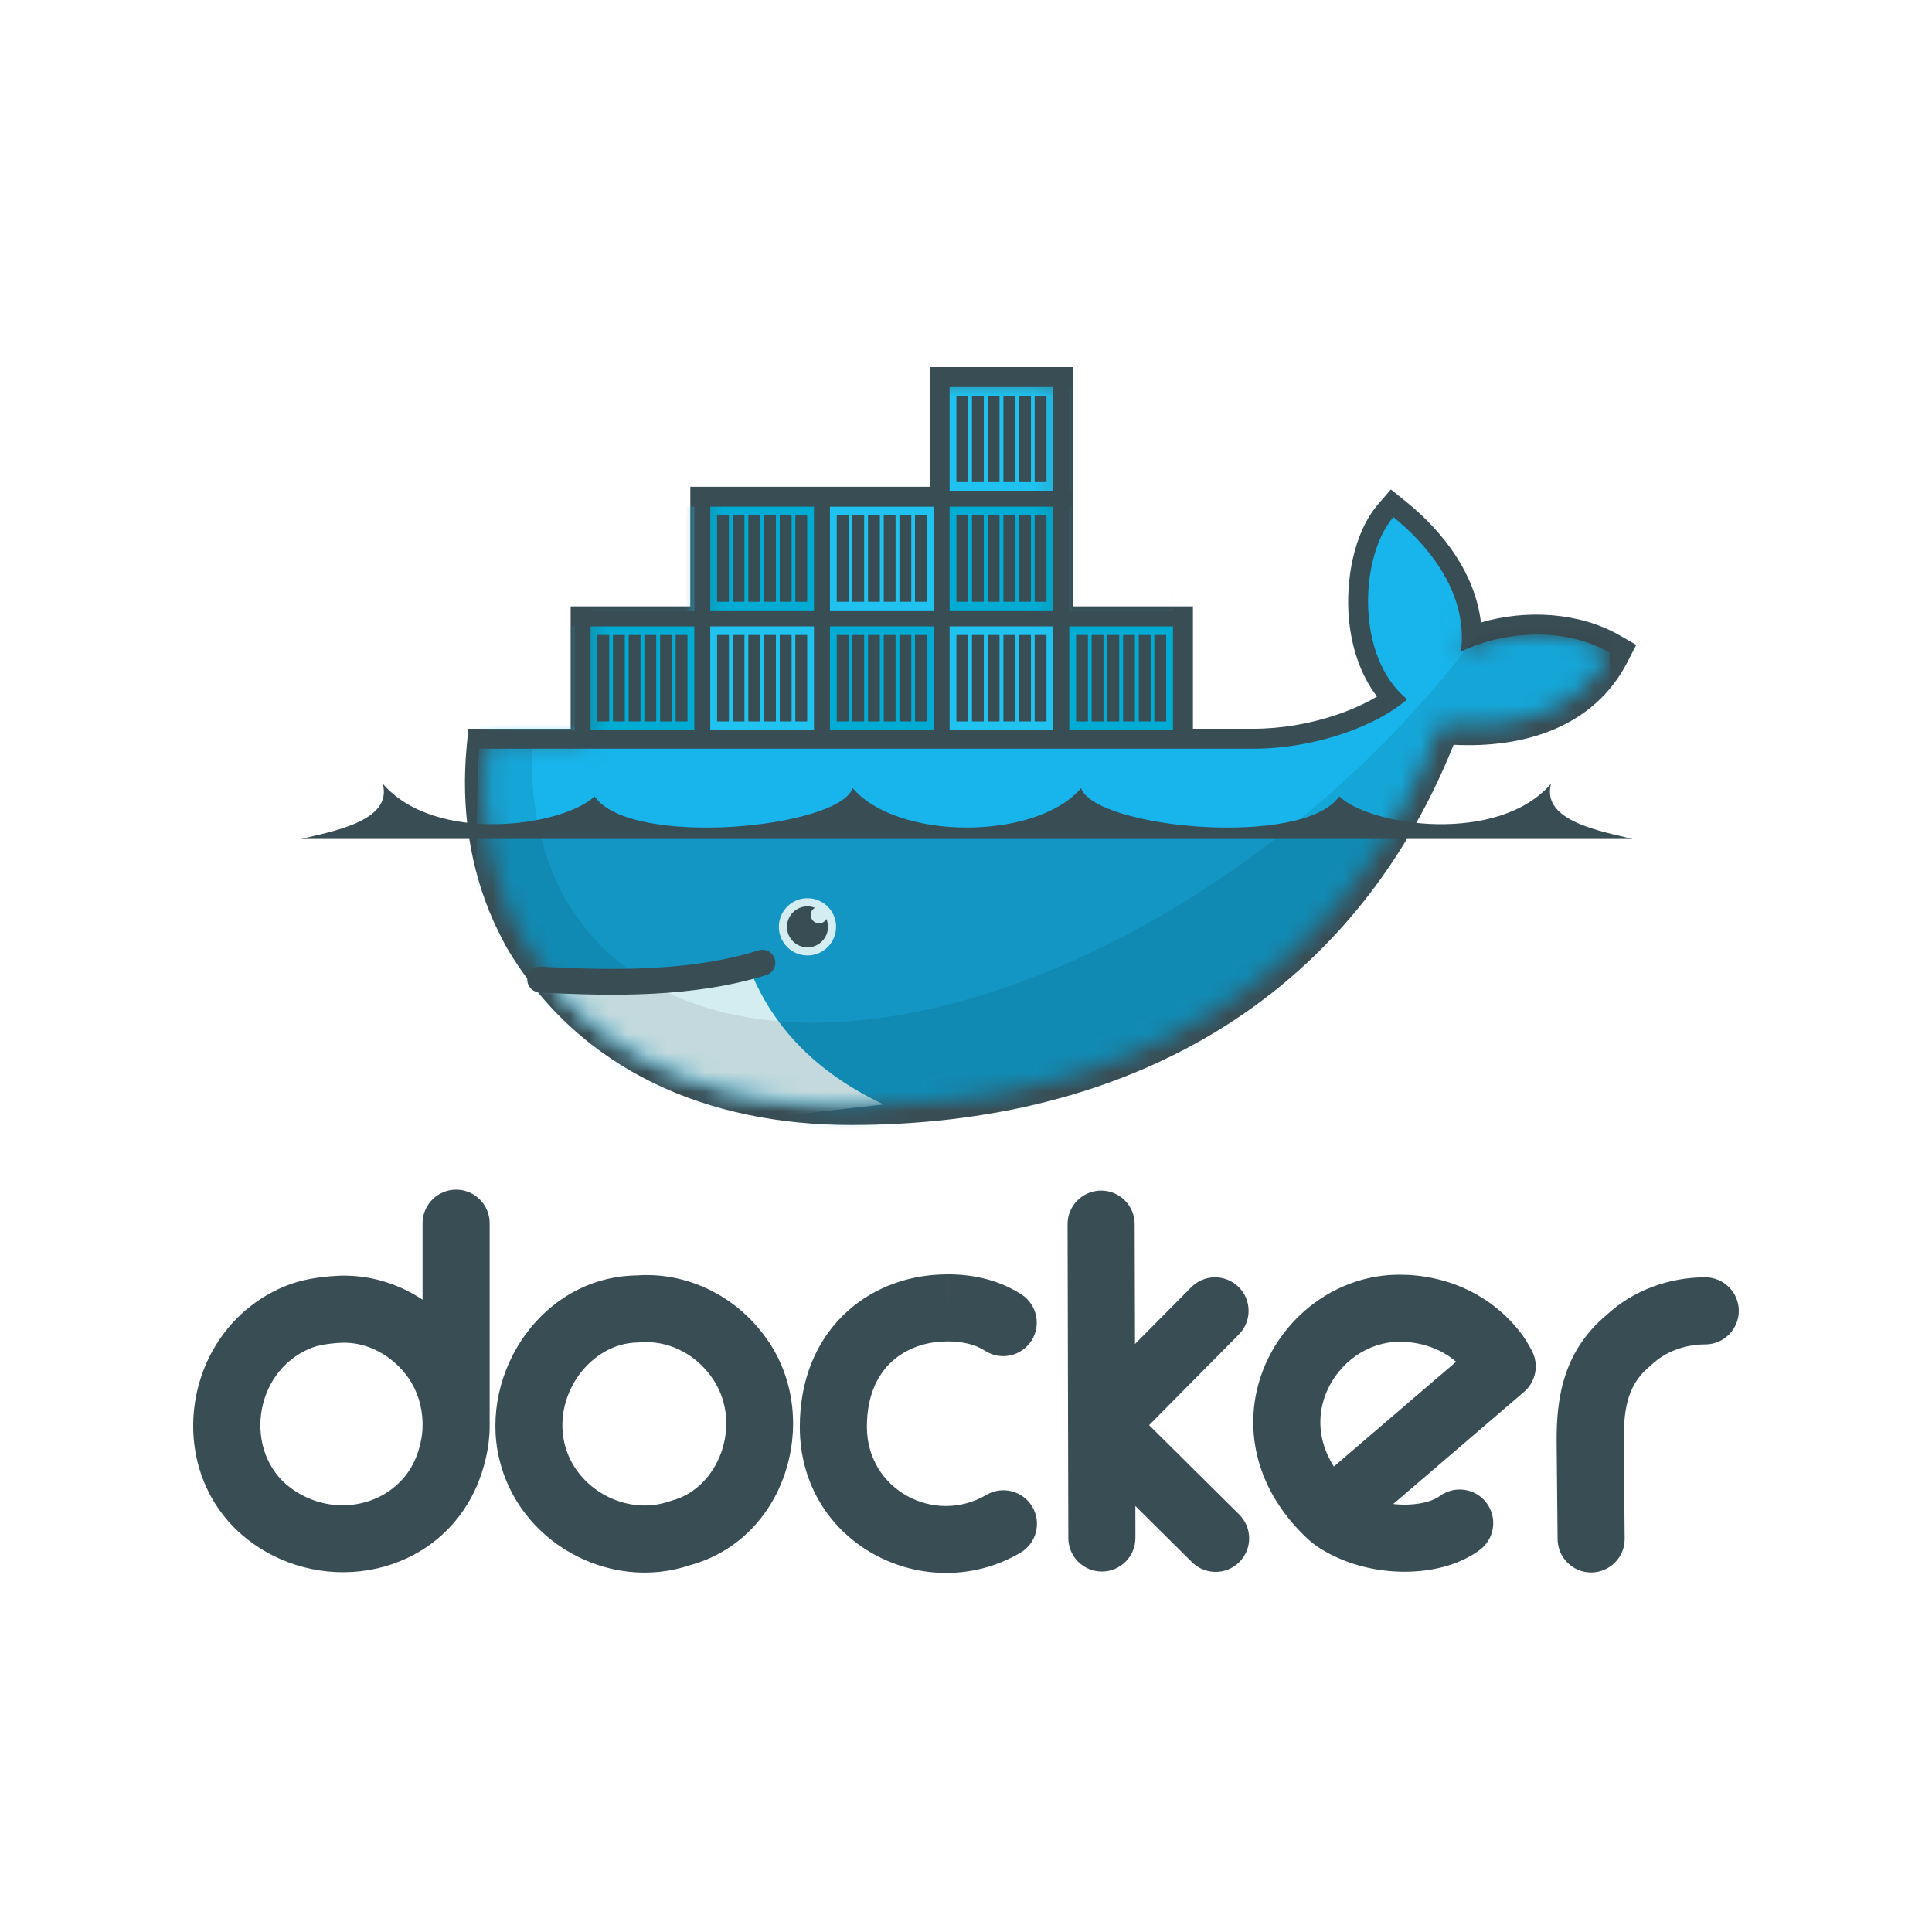
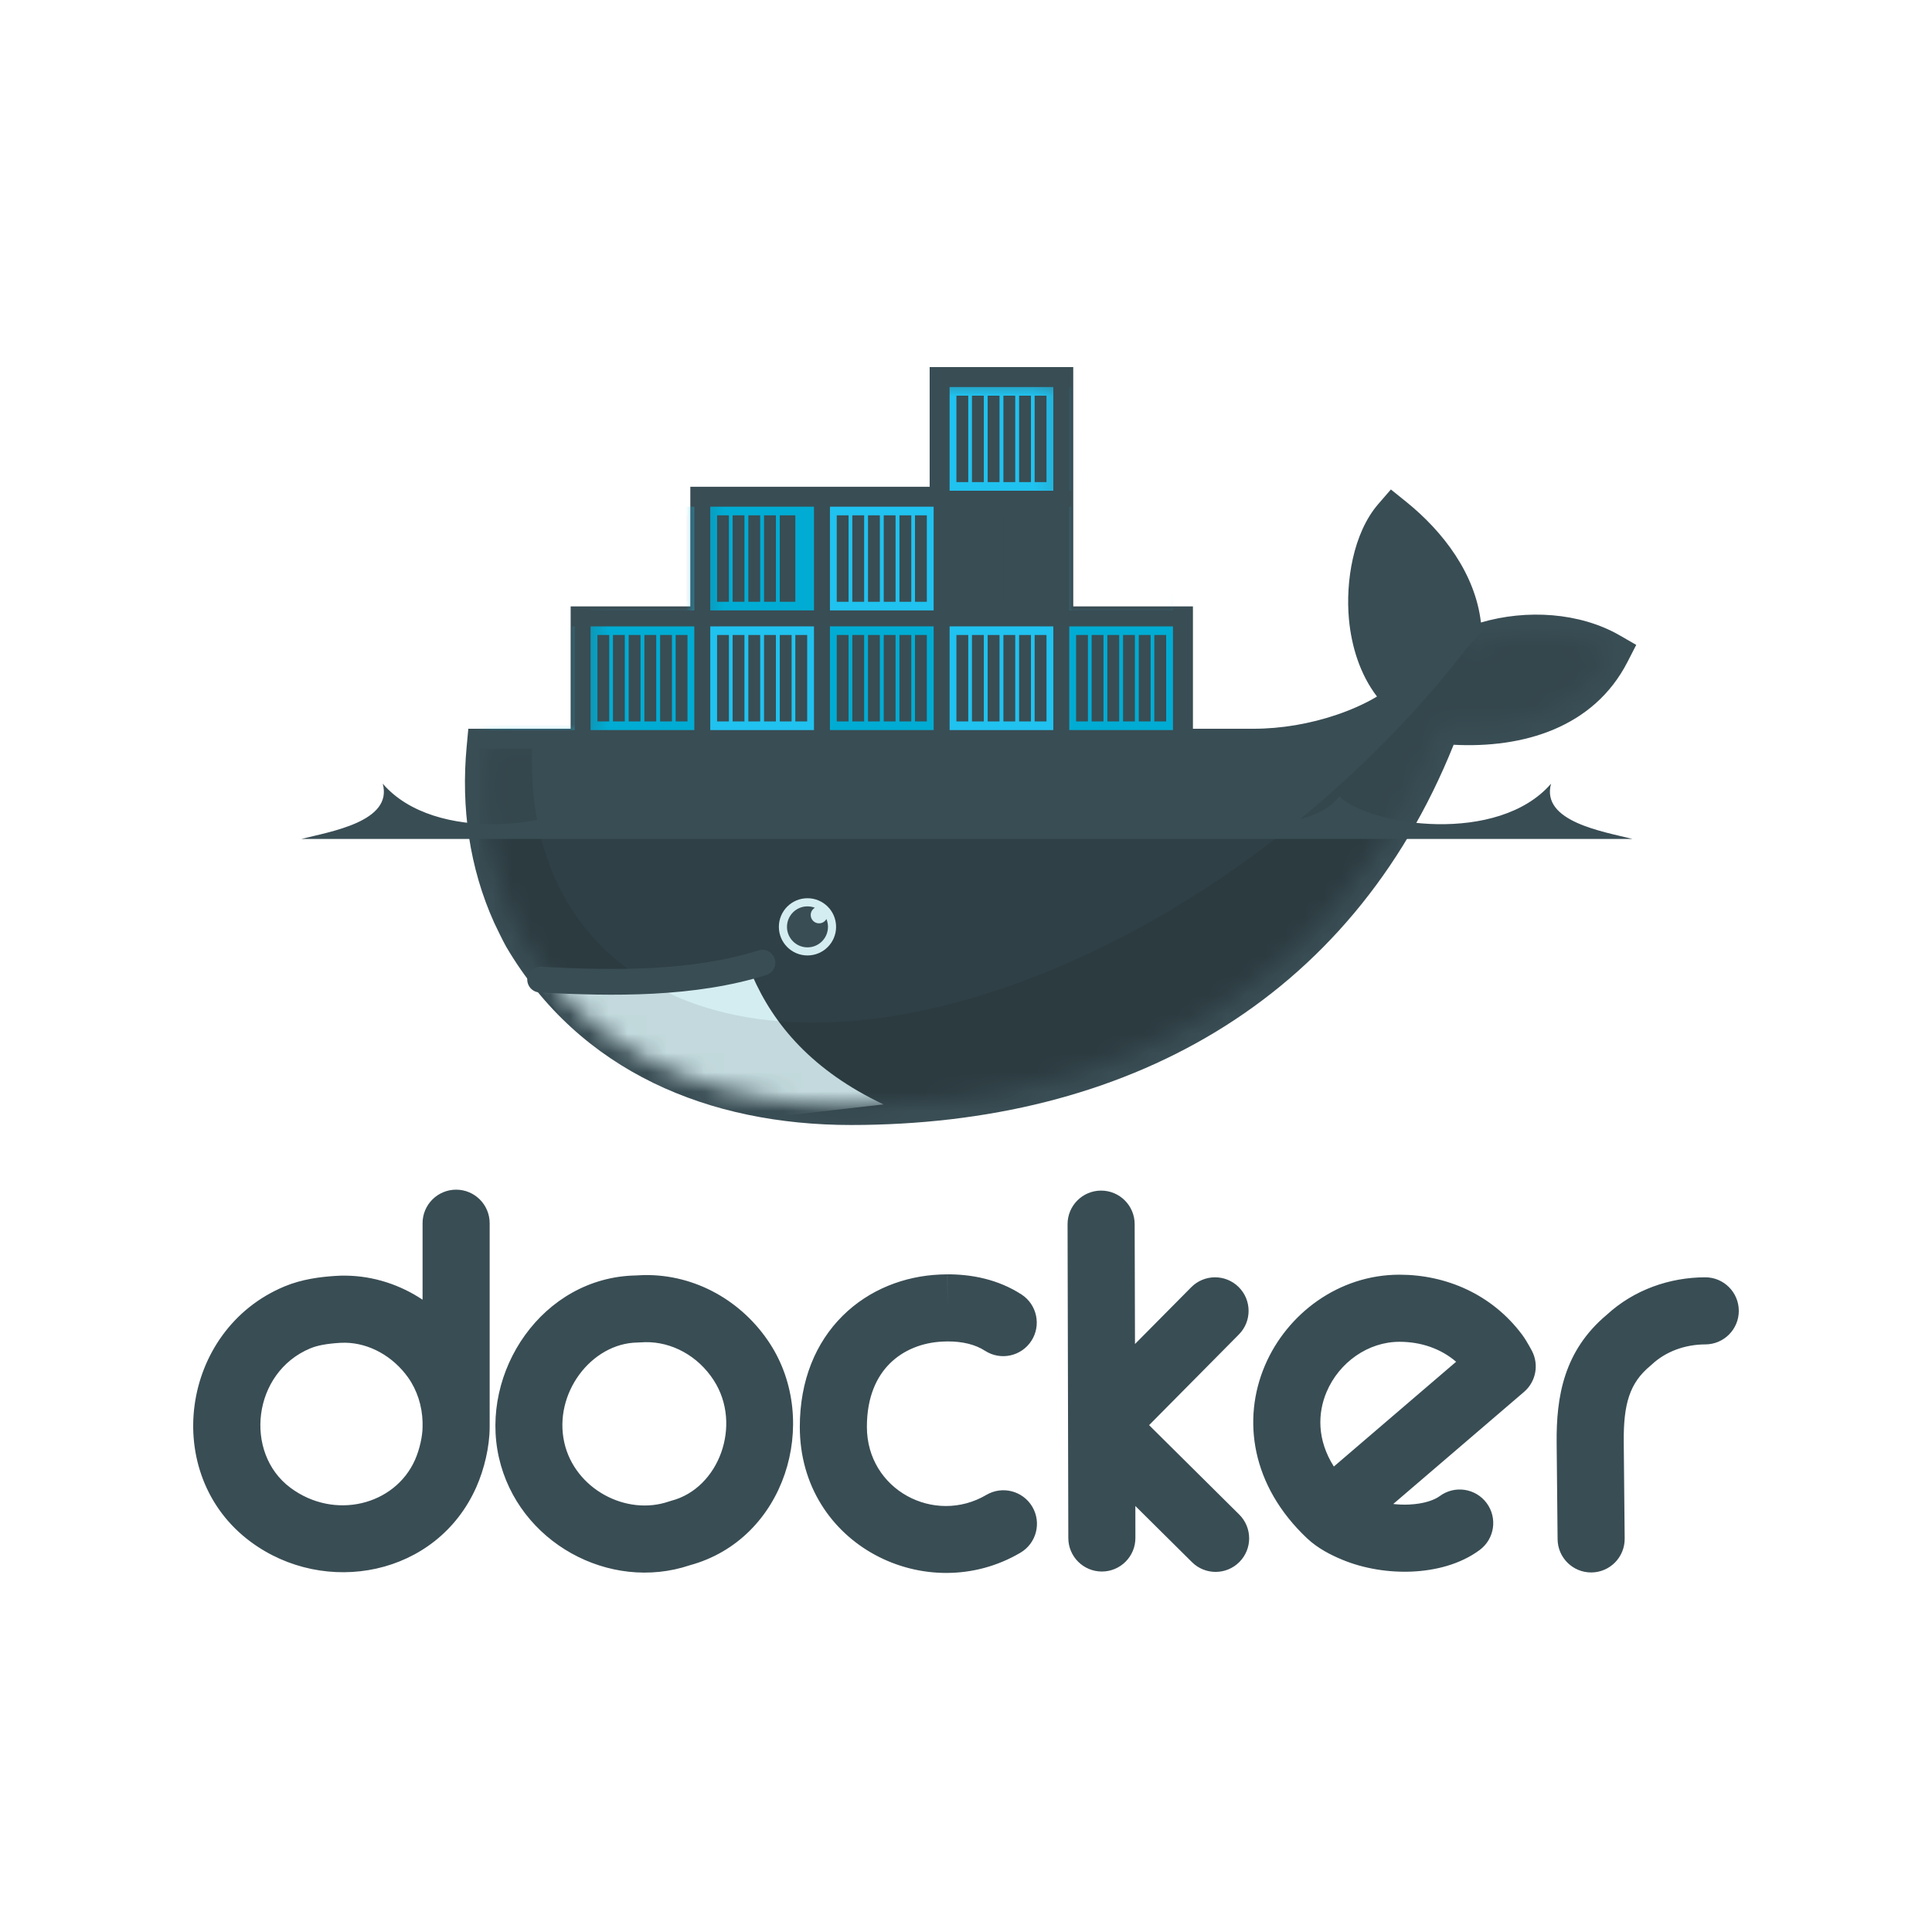
<svg xmlns="http://www.w3.org/2000/svg" width="100" height="100" viewBox="0 0 100 100" fill="none">
  <path fill-rule="evenodd" clip-rule="evenodd" d="M23.609 61.577C24.568 61.577 25.345 62.355 25.345 63.313V73.563C25.347 73.667 25.347 73.77 25.345 73.873C25.341 74.89 25.064 76.048 24.655 76.97C22.609 81.585 16.816 82.664 12.959 79.791C8.3 76.323 9.331 68.83 14.728 66.584C15.627 66.21 16.57 66.091 17.381 66.04C17.57 66.026 17.745 66.026 17.859 66.026C17.865 66.026 17.87 66.026 17.876 66.026C17.882 66.026 17.889 66.026 17.896 66.027C19.36 66.044 20.724 66.51 21.872 67.272V63.313C21.872 62.355 22.65 61.577 23.609 61.577ZM21.872 73.602C21.85 72.773 21.589 71.953 21.123 71.299C20.346 70.208 19.126 69.517 17.865 69.499C17.737 69.499 17.68 69.5 17.631 69.504C17.623 69.504 17.615 69.505 17.606 69.505C16.93 69.547 16.436 69.635 16.062 69.791C13.065 71.037 12.609 75.201 15.033 77.006C17.308 78.701 20.438 77.915 21.481 75.562C21.722 75.017 21.872 74.328 21.872 73.853V73.602ZM56.989 61.625C57.947 61.623 58.727 62.398 58.73 63.357L58.747 69.566L61.657 66.628C62.331 65.947 63.431 65.941 64.112 66.616C64.794 67.291 64.799 68.39 64.124 69.072L59.477 73.765L64.142 78.392C64.823 79.067 64.828 80.166 64.152 80.847C63.477 81.528 62.378 81.533 61.697 80.857L58.766 77.95L58.768 79.602C58.77 80.561 57.994 81.34 57.035 81.342C56.076 81.343 55.297 80.567 55.296 79.608L55.257 63.367C55.254 62.408 56.03 61.628 56.989 61.625ZM49.039 65.959C50.265 65.957 51.637 66.204 52.869 66.999C53.674 67.52 53.905 68.595 53.385 69.4C52.864 70.206 51.79 70.437 50.984 69.916C50.478 69.589 49.824 69.43 49.044 69.432L49.041 69.432C48.983 69.432 48.922 69.434 48.824 69.439L48.797 69.44C47.725 69.486 46.754 69.884 46.063 70.569C45.39 71.235 44.87 72.281 44.87 73.853C44.87 77.117 48.369 78.957 51.055 77.375C51.882 76.889 52.946 77.165 53.433 77.991C53.919 78.817 53.644 79.882 52.817 80.368C47.975 83.219 41.398 79.986 41.398 73.853C41.398 71.451 42.222 69.485 43.619 68.102C44.997 66.737 46.82 66.049 48.648 65.97C48.657 65.97 48.666 65.969 48.677 65.969C48.763 65.965 48.902 65.959 49.039 65.959ZM49.039 65.959C49.04 65.959 49.04 65.959 49.041 65.959V67.695L49.038 65.959C49.038 65.959 49.039 65.959 49.039 65.959ZM65.473 70.677C66.615 67.998 69.29 65.978 72.436 65.978C74.853 65.978 77.228 66.994 78.789 69.09C78.931 69.28 79.067 69.514 79.137 69.639C79.18 69.714 79.217 69.781 79.243 69.829C79.257 69.854 79.267 69.874 79.275 69.888L79.285 69.906L79.288 69.911L79.288 69.913L79.289 69.914L79.289 69.914C79.289 69.914 79.289 69.915 77.754 70.726C78.884 72.044 78.884 72.044 78.884 72.044L75.542 74.909C74.452 75.843 73.233 76.887 72.113 77.847C72.385 77.877 72.661 77.887 72.934 77.875C73.701 77.841 74.244 77.642 74.52 77.438C75.29 76.867 76.378 77.029 76.949 77.799C77.52 78.57 77.358 79.657 76.587 80.228C75.571 80.981 74.275 81.291 73.089 81.344C71.88 81.398 70.59 81.196 69.461 80.725C68.89 80.487 68.211 80.148 67.655 79.624C64.759 76.895 64.286 73.461 65.473 70.677ZM69.04 75.908C70.36 74.776 71.921 73.439 73.282 72.272L75.369 70.484C74.575 69.804 73.551 69.451 72.436 69.451C70.813 69.451 69.317 70.515 68.667 72.039C68.198 73.14 68.163 74.525 69.04 75.908ZM77.754 70.726L78.884 72.044C79.5 71.516 79.668 70.632 79.289 69.914L77.754 70.726ZM33.324 65.998C35.995 65.948 38.44 67.358 39.863 69.562C42.465 73.594 40.661 79.669 35.705 81.017C31.543 82.415 26.818 79.831 25.824 75.443C24.82 71.017 28.071 66.106 32.919 66.017C32.942 66.017 32.972 66.015 33.046 66.011L33.055 66.01C33.117 66.006 33.217 66 33.324 65.998M36.945 71.446C36.127 70.179 34.774 69.444 33.389 69.47L33.388 69.47C33.365 69.47 33.335 69.472 33.262 69.477L33.252 69.477C33.19 69.481 33.09 69.487 32.983 69.489C30.598 69.533 28.634 72.134 29.21 74.675C29.75 77.055 32.399 78.487 34.631 77.714C34.673 77.699 34.716 77.686 34.759 77.675C37.216 77.031 38.429 73.744 36.945 71.446ZM90 67.845C90.003 68.804 89.227 69.584 88.268 69.586C87.197 69.589 86.207 69.964 85.502 70.623C85.476 70.648 85.449 70.672 85.421 70.695C84.353 71.577 84.026 72.658 84.045 74.647L84.093 79.637C84.102 80.596 83.333 81.38 82.374 81.39C81.415 81.399 80.63 80.629 80.621 79.67L80.572 74.68C80.549 72.293 80.941 69.915 83.17 68.05C84.575 66.757 86.419 66.118 88.259 66.113C89.218 66.111 89.997 66.886 90 67.845Z" fill="#394D54" />
  <path d="M55.552 31.388H61.746V37.72H64.877C66.324 37.72 67.811 37.462 69.181 36.998C69.854 36.77 70.609 36.452 71.273 36.053C70.399 34.911 69.953 33.47 69.821 32.049C69.643 30.116 70.032 27.601 71.34 26.088L71.992 25.335L72.767 25.959C74.721 27.528 76.364 29.721 76.653 32.221C79.005 31.529 81.767 31.693 83.84 32.889L84.691 33.38L84.243 34.254C82.49 37.676 78.824 38.736 75.24 38.549C69.877 51.906 58.202 58.229 44.046 58.229C36.733 58.229 30.023 55.495 26.202 49.006C25.978 48.603 25.786 48.182 25.582 47.768C24.291 44.912 23.862 41.783 24.153 38.656L24.24 37.72H29.537V31.388H35.731V25.194H48.119V19H55.551L55.552 31.388Z" fill="#394D54" />
  <mask id="mask0_98_347" style="mask-type:luminance" maskUnits="userSpaceOnUse" x="25" y="19" width="59" height="39">
    <path d="M36.187 19.542V32.003H30.228V38.233H25.238C25.217 38.413 25.2 38.594 25.182 38.775C24.871 42.169 25.463 45.3 26.825 47.976L27.282 48.797C27.556 49.289 27.875 49.752 28.213 50.203C28.55 50.653 28.669 50.902 28.882 51.201C32.481 55.247 37.847 57.195 44.043 57.195C57.762 57.195 69.406 51.117 74.559 37.463C78.215 37.838 81.722 36.9 83.32 33.78C80.775 32.311 77.502 32.782 75.617 33.73L80.612 19.542L61.108 32.003H54.878V19.542H36.187Z" fill="white" />
  </mask>
  <g mask="url(#mask0_98_347)">
    <path d="M49.151 20.032H54.519V25.4H49.151V20.032Z" fill="#20C2EF" />
    <path d="M49.81 24.953V20.48V24.953ZM50.615 24.953V20.48V24.953ZM51.428 24.953V20.48V24.953ZM52.242 24.953V20.48V24.953ZM53.056 24.953V20.48V24.953ZM53.86 24.953V20.48V24.953Z" fill="black" />
    <path fill-rule="evenodd" clip-rule="evenodd" d="M50.117 20.48V24.953H49.504V20.48H50.117ZM50.922 20.48V24.953H50.309V20.48H50.922ZM51.735 20.48V24.953H51.122V20.48H51.735ZM52.548 20.48V24.953H51.936V20.48H52.548ZM53.362 20.48V24.953H52.749V20.48H53.362ZM54.167 20.48V24.953H53.554V20.48H54.167Z" fill="#394D54" />
    <path d="M55.345 25.4H60.713V20.032H55.345V25.4Z" fill="#00ACD3" />
    <path d="M56.004 20.478V24.952V20.478ZM56.809 20.478V24.952V20.478ZM57.622 20.478V24.952V20.478ZM58.436 20.478V24.952V20.478ZM59.249 20.478V24.952V20.478ZM60.054 20.478V24.952V20.478Z" fill="black" />
    <path fill-rule="evenodd" clip-rule="evenodd" d="M56.311 24.952V20.478H55.698V24.952H56.311ZM57.116 24.952V20.478H56.503V24.952H57.116ZM57.929 24.952V20.478H57.316V24.952H57.929ZM58.742 24.952V20.478H58.13V24.952H58.742ZM59.556 24.952V20.478H58.943V24.952H59.556ZM60.361 24.952V20.478H59.748V24.952H60.361Z" fill="#394D54" />
    <path d="M24.375 26.226H29.743V31.594H24.375V26.226Z" fill="#00ACD3" />
    <path d="M24.375 32.421H29.743V37.789H24.375V32.421Z" fill="#20C2EF" />
-     <path d="M25.034 31.147V26.673V31.147ZM25.839 31.147V26.673V31.147ZM26.652 31.147V26.673V31.147ZM27.466 31.147V26.673V31.147ZM28.279 31.147V26.673V31.147ZM29.084 31.147V26.673V31.147Z" fill="black" />
    <path fill-rule="evenodd" clip-rule="evenodd" d="M25.341 26.673V31.147H24.728V26.673H25.341ZM26.146 26.673V31.147H25.533V26.673H26.146ZM26.959 26.673V31.147H26.346V26.673H26.959ZM27.772 26.673V31.147H27.16V26.673H27.772ZM28.586 26.673V31.147H27.973V26.673H28.586ZM29.391 26.673V31.147H28.778V26.673H29.391Z" fill="#394D54" />
    <path d="M25.034 37.341V32.867V37.341ZM25.839 37.341V32.867V37.341ZM26.652 37.341V32.867V37.341ZM27.466 37.341V32.867V37.341ZM28.279 37.341V32.867V37.341ZM29.084 37.341V32.867V37.341Z" fill="black" />
    <path fill-rule="evenodd" clip-rule="evenodd" d="M25.341 32.867V37.341H24.728V32.867H25.341ZM26.146 32.867V37.341H25.533V32.867H26.146ZM26.959 32.867V37.341H26.346V32.867H26.959ZM27.772 32.867V37.341H27.16V32.867H27.772ZM28.586 32.867V37.341H27.973V32.867H28.586ZM29.391 32.867V37.341H28.778V32.867H29.391Z" fill="#394D54" />
    <path d="M30.569 37.788H35.937V32.42H30.569V37.788Z" fill="#00ACD3" />
    <path d="M30.569 31.595H35.937V26.226H30.569V31.595Z" fill="#20C2EF" />
    <path d="M31.228 32.867V37.341V32.867ZM32.033 32.867V37.341V32.867ZM32.846 32.867V37.341V32.867ZM33.66 32.867V37.341V32.867ZM34.473 32.867V37.341V32.867ZM35.278 32.867V37.341V32.867Z" fill="black" />
    <path fill-rule="evenodd" clip-rule="evenodd" d="M31.534 37.341V32.867H30.922V37.341H31.534ZM32.34 37.341V32.867H31.727V37.341H32.34ZM33.153 37.341V32.867H32.54V37.341H33.153ZM33.966 37.341V32.867H33.353V37.341H33.966ZM34.78 37.341V32.867H34.167V37.341H34.78ZM35.584 37.341V32.867H34.972V37.341H35.584Z" fill="#394D54" />
    <path d="M31.228 26.674V31.148V26.674ZM32.033 26.674V31.148V26.674ZM32.846 26.674V31.148V26.674ZM33.66 26.674V31.148V26.674ZM34.473 26.674V31.148V26.674ZM35.278 26.674V31.148V26.674Z" fill="black" />
    <path fill-rule="evenodd" clip-rule="evenodd" d="M31.534 31.148V26.674H30.922V31.148H31.534ZM32.34 31.148V26.674H31.727V31.148H32.34ZM33.153 31.148V26.674H32.54V31.148H33.153ZM33.966 31.148V26.674H33.353V31.148H33.966ZM34.78 31.148V26.674H34.167V31.148H34.78ZM35.584 31.148V26.674H34.972V31.148H35.584Z" fill="#394D54" />
    <path d="M36.763 26.226H42.131V31.594H36.763V26.226Z" fill="#00ACD3" />
    <path d="M36.763 32.421H42.131V37.789H36.763V32.421Z" fill="#20C2EF" />
    <path d="M37.422 31.147V26.673V31.147ZM38.227 31.147V26.673V31.147ZM39.04 31.147V26.673V31.147ZM39.854 31.147V26.673V31.147ZM40.667 31.147V26.673V31.147ZM41.472 31.147V26.673V31.147Z" fill="black" />
-     <path fill-rule="evenodd" clip-rule="evenodd" d="M37.728 26.673V31.147H37.116V26.673H37.728ZM38.533 26.673V31.147H37.921V26.673H38.533ZM39.347 26.673V31.147H38.734V26.673H39.347ZM40.16 26.673V31.147H39.547V26.673H40.16ZM40.974 26.673V31.147H40.361V26.673H40.974ZM41.779 26.673V31.147H41.166V26.673H41.779Z" fill="#394D54" />
+     <path fill-rule="evenodd" clip-rule="evenodd" d="M37.728 26.673V31.147H37.116V26.673H37.728ZM38.533 26.673V31.147H37.921V26.673H38.533ZM39.347 26.673V31.147H38.734V26.673H39.347ZM40.16 26.673V31.147H39.547V26.673H40.16ZM40.974 26.673V31.147H40.361V26.673H40.974ZV31.147H41.166V26.673H41.779Z" fill="#394D54" />
    <path d="M37.422 37.341V32.867V37.341ZM38.227 37.341V32.867V37.341ZM39.04 37.341V32.867V37.341ZM39.854 37.341V32.867V37.341ZM40.667 37.341V32.867V37.341ZM41.472 37.341V32.867V37.341Z" fill="black" />
    <path fill-rule="evenodd" clip-rule="evenodd" d="M37.728 32.867V37.341H37.116V32.867H37.728ZM38.533 32.867V37.341H37.921V32.867H38.533ZM39.347 32.867V37.341H38.734V32.867H39.347ZM40.16 32.867V37.341H39.547V32.867H40.16ZM40.974 32.867V37.341H40.361V32.867H40.974ZM41.779 32.867V37.341H41.166V32.867H41.779Z" fill="#394D54" />
    <path d="M42.957 37.788H48.325V32.42H42.957V37.788Z" fill="#00ACD3" />
    <path d="M42.957 31.595H48.325V26.226H42.957V31.595Z" fill="#20C2EF" />
-     <path d="M43.616 32.867V37.341V32.867ZM44.421 32.867V37.341V32.867ZM45.234 32.867V37.341V32.867ZM46.048 32.867V37.341V32.867ZM46.861 32.867V37.341V32.867ZM47.666 32.867V37.341V32.867Z" fill="black" />
    <path fill-rule="evenodd" clip-rule="evenodd" d="M43.923 37.341V32.867H43.31V37.341H43.923ZM44.728 37.341V32.867H44.115V37.341H44.728ZM45.541 37.341V32.867H44.928V37.341H45.541ZM46.354 37.341V32.867H45.742V37.341H46.354ZM47.168 37.341V32.867H46.555V37.341H47.168ZM47.973 37.341V32.867H47.36V37.341H47.973Z" fill="#394D54" />
    <path d="M43.616 26.674V31.148V26.674ZM44.421 26.674V31.148V26.674ZM45.234 26.674V31.148V26.674ZM46.048 26.674V31.148V26.674ZM46.861 26.674V31.148V26.674ZM47.666 26.674V31.148V26.674Z" fill="black" />
    <path fill-rule="evenodd" clip-rule="evenodd" d="M43.923 31.148V26.674H43.31V31.148H43.923ZM44.728 31.148V26.674H44.115V31.148H44.728ZM45.541 31.148V26.674H44.928V31.148H45.541ZM46.354 31.148V26.674H45.742V31.148H46.354ZM47.168 31.148V26.674H46.555V31.148H47.168ZM47.973 31.148V26.674H47.36V31.148H47.973Z" fill="#394D54" />
-     <path d="M49.151 26.226H54.519V31.594H49.151V26.226Z" fill="#00ACD3" />
    <path d="M49.151 32.421H54.519V37.789H49.151V32.421Z" fill="#20C2EF" />
    <path d="M49.81 31.147V26.673V31.147ZM50.615 31.147V26.673V31.147ZM51.428 31.147V26.673V31.147ZM52.242 31.147V26.673V31.147ZM53.056 31.147V26.673V31.147ZM53.86 31.147V26.673V31.147Z" fill="black" />
    <path fill-rule="evenodd" clip-rule="evenodd" d="M50.117 26.673V31.147H49.504V26.673H50.117ZM50.922 26.673V31.147H50.309V26.673H50.922ZM51.735 26.673V31.147H51.122V26.673H51.735ZM52.548 26.673V31.147H51.936V26.673H52.548ZM53.362 26.673V31.147H52.749V26.673H53.362ZM54.167 26.673V31.147H53.554V26.673H54.167Z" fill="#394D54" />
    <path d="M49.81 37.341V32.867V37.341ZM50.615 37.341V32.867V37.341ZM51.428 37.341V32.867V37.341ZM52.242 37.341V32.867V37.341ZM53.056 37.341V32.867V37.341ZM53.86 37.341V32.867V37.341Z" fill="black" />
    <path fill-rule="evenodd" clip-rule="evenodd" d="M50.117 32.867V37.341H49.504V32.867H50.117ZM50.922 32.867V37.341H50.309V32.867H50.922ZM51.735 32.867V37.341H51.122V32.867H51.735ZM52.548 32.867V37.341H51.936V32.867H52.548ZM53.362 32.867V37.341H52.749V32.867H53.362ZM54.167 32.867V37.341H53.554V32.867H54.167Z" fill="#394D54" />
    <path d="M55.345 37.788H60.713V32.42H55.345V37.788Z" fill="#00ACD3" />
    <path d="M55.345 31.595H60.713V26.226H55.345V31.595Z" fill="#20C2EF" />
    <path d="M56.004 32.867V37.341V32.867ZM56.809 32.867V37.341V32.867ZM57.622 32.867V37.341V32.867ZM58.436 32.867V37.341V32.867ZM59.249 32.867V37.341V32.867ZM60.054 32.867V37.341V32.867Z" fill="black" />
    <path fill-rule="evenodd" clip-rule="evenodd" d="M56.311 37.341V32.867H55.698V37.341H56.311ZM57.116 37.341V32.867H56.503V37.341H57.116ZM57.929 37.341V32.867H57.316V37.341H57.929ZM58.742 37.341V32.867H58.13V37.341H58.742ZM59.556 37.341V32.867H58.943V37.341H59.556ZM60.361 37.341V32.867H59.748V37.341H60.361Z" fill="#394D54" />
    <path d="M56.004 26.674V31.148V26.674ZM56.809 26.674V31.148V26.674ZM57.622 26.674V31.148V26.674ZM58.436 26.674V31.148V26.674ZM59.249 26.674V31.148V26.674ZM60.054 26.674V31.148V26.674Z" fill="black" />
    <path fill-rule="evenodd" clip-rule="evenodd" d="M56.311 31.148V26.674H55.698V31.148H56.311ZM57.116 31.148V26.674H56.503V31.148H57.116ZM57.929 31.148V26.674H57.316V31.148H57.929ZM58.742 31.148V26.674H58.13V31.148H58.742ZM59.556 31.148V26.674H58.943V31.148H59.556ZM60.361 31.148V26.674H59.748V31.148H60.361Z" fill="#394D54" />
  </g>
  <mask id="mask1_98_347" style="mask-type:luminance" maskUnits="userSpaceOnUse" x="25" y="19" width="59" height="39">
-     <path d="M36.187 19.542V32.003H30.228V38.233H25.238C25.217 38.413 25.2 38.594 25.182 38.775C24.871 42.169 25.463 45.3 26.825 47.976L27.282 48.797C27.556 49.289 27.875 49.752 28.213 50.203C28.55 50.653 28.669 50.902 28.882 51.201C32.481 55.247 37.847 57.195 44.043 57.195C57.762 57.195 69.406 51.117 74.559 37.463C78.215 37.838 81.722 36.9 83.32 33.78C80.775 32.311 77.502 32.782 75.617 33.73L80.612 19.542L61.108 32.003H54.878V19.542H36.187Z" fill="white" />
-   </mask>
+     </mask>
  <g mask="url(#mask1_98_347)">
-     <path d="M75.619 33.731C76.035 30.503 73.619 27.968 72.121 26.764C70.395 28.76 70.126 33.991 72.835 36.193C71.323 37.535 68.138 38.752 64.877 38.752H24.81C24.493 42.157 24.81 58.549 24.81 58.549H83.591L83.324 33.784C80.778 32.315 77.504 32.783 75.619 33.731Z" fill="#17B5EB" />
-   </g>
+     </g>
  <mask id="mask2_98_347" style="mask-type:luminance" maskUnits="userSpaceOnUse" x="25" y="19" width="59" height="39">
    <path d="M36.187 19.542V32.003H30.228V38.233H25.238C25.217 38.413 25.2 38.594 25.182 38.775C24.871 42.169 25.463 45.3 26.825 47.976L27.282 48.797C27.556 49.289 27.875 49.752 28.213 50.203C28.55 50.653 28.669 50.902 28.882 51.201C32.481 55.247 37.847 57.195 44.043 57.195C57.762 57.195 69.406 51.117 74.559 37.463C78.215 37.838 81.722 36.9 83.32 33.78C80.775 32.311 77.502 32.782 75.617 33.73L80.612 19.542L61.108 32.003H54.878V19.542H36.187Z" fill="white" />
  </mask>
  <g mask="url(#mask2_98_347)">
    <path d="M24.81 43.108V58.549H83.591V43.108" fill="black" fill-opacity="0.17" />
  </g>
  <mask id="mask3_98_347" style="mask-type:luminance" maskUnits="userSpaceOnUse" x="25" y="19" width="59" height="39">
    <path d="M36.187 19.542V32.003H30.228V38.233H25.238C25.217 38.413 25.2 38.594 25.182 38.775C24.871 42.169 25.463 45.3 26.825 47.976L27.282 48.797C27.556 49.289 27.875 49.752 28.213 50.203C28.55 50.653 28.669 50.902 28.882 51.201C32.481 55.247 37.847 57.195 44.043 57.195C57.762 57.195 69.406 51.117 74.559 37.463C78.215 37.838 81.722 36.9 83.32 33.78C80.775 32.311 77.502 32.782 75.617 33.73L80.612 19.542L61.108 32.003H54.878V19.542H36.187Z" fill="white" />
  </mask>
  <g mask="url(#mask3_98_347)">
    <path d="M45.732 57.165C42.064 55.424 40.051 53.059 38.931 50.476L27.79 50.964L33.478 58.549L45.732 57.165Z" fill="#D4EDF1" />
  </g>
  <mask id="mask4_98_347" style="mask-type:luminance" maskUnits="userSpaceOnUse" x="25" y="19" width="59" height="39">
    <path d="M36.187 19.542V32.003H30.228V38.233H25.238C25.217 38.413 25.2 38.594 25.182 38.775C24.871 42.169 25.463 45.3 26.825 47.976L27.282 48.797C27.556 49.289 27.875 49.752 28.213 50.203C28.55 50.653 28.669 50.902 28.882 51.201C32.481 55.247 37.847 57.195 44.043 57.195C57.762 57.195 69.406 51.117 74.559 37.463C78.215 37.838 81.722 36.9 83.32 33.78C80.775 32.311 77.502 32.782 75.617 33.73L80.612 19.542L61.108 32.003H54.878V19.542H36.187Z" fill="white" />
  </mask>
  <g mask="url(#mask4_98_347)">
    <path d="M75.871 33.611V33.619C70.22 40.903 62.115 47.266 53.413 50.608C45.651 53.59 38.884 53.605 34.215 51.209C33.712 50.925 33.219 50.61 32.725 50.312C29.302 47.92 27.373 43.962 27.536 38.749H24.81V58.549H83.591V32.544H76.819L75.871 33.611Z" fill="black" fill-opacity="0.085" />
  </g>
  <path fill-rule="evenodd" clip-rule="evenodd" d="M40.1 49.63C40.21 49.982 40.015 50.356 39.663 50.467C35.965 51.626 31.763 51.578 27.922 51.368C27.554 51.348 27.272 51.033 27.292 50.665C27.312 50.297 27.627 50.014 27.995 50.035C31.829 50.245 35.817 50.273 39.263 49.192C39.615 49.082 39.99 49.278 40.1 49.63Z" fill="#394D54" />
  <path d="M43.276 47.973C43.276 48.791 42.613 49.454 41.795 49.454C40.977 49.454 40.314 48.791 40.314 47.973C40.314 47.156 40.977 46.492 41.795 46.492C42.613 46.492 43.276 47.156 43.276 47.973Z" fill="#D4EDF1" />
  <path d="M42.179 46.985C42.05 47.06 41.962 47.2 41.962 47.36C41.962 47.599 42.156 47.792 42.395 47.792C42.559 47.792 42.701 47.701 42.775 47.567C42.827 47.692 42.856 47.83 42.856 47.974C42.856 48.56 42.381 49.035 41.795 49.035C41.209 49.035 40.734 48.56 40.734 47.974C40.734 47.388 41.209 46.913 41.795 46.913C41.931 46.913 42.06 46.939 42.179 46.985Z" fill="#394D54" />
  <path d="M15.6 43.423H84.493C82.993 43.043 79.747 42.529 80.282 40.563C77.554 43.719 70.976 42.777 69.316 41.221C67.468 43.902 56.706 42.883 55.955 40.794C53.637 43.514 46.456 43.514 44.138 40.794C43.387 42.883 32.625 43.902 30.776 41.221C29.116 42.777 22.539 43.719 19.811 40.563C20.346 42.529 17.1 43.043 15.6 43.423Z" fill="#394D54" />
</svg>